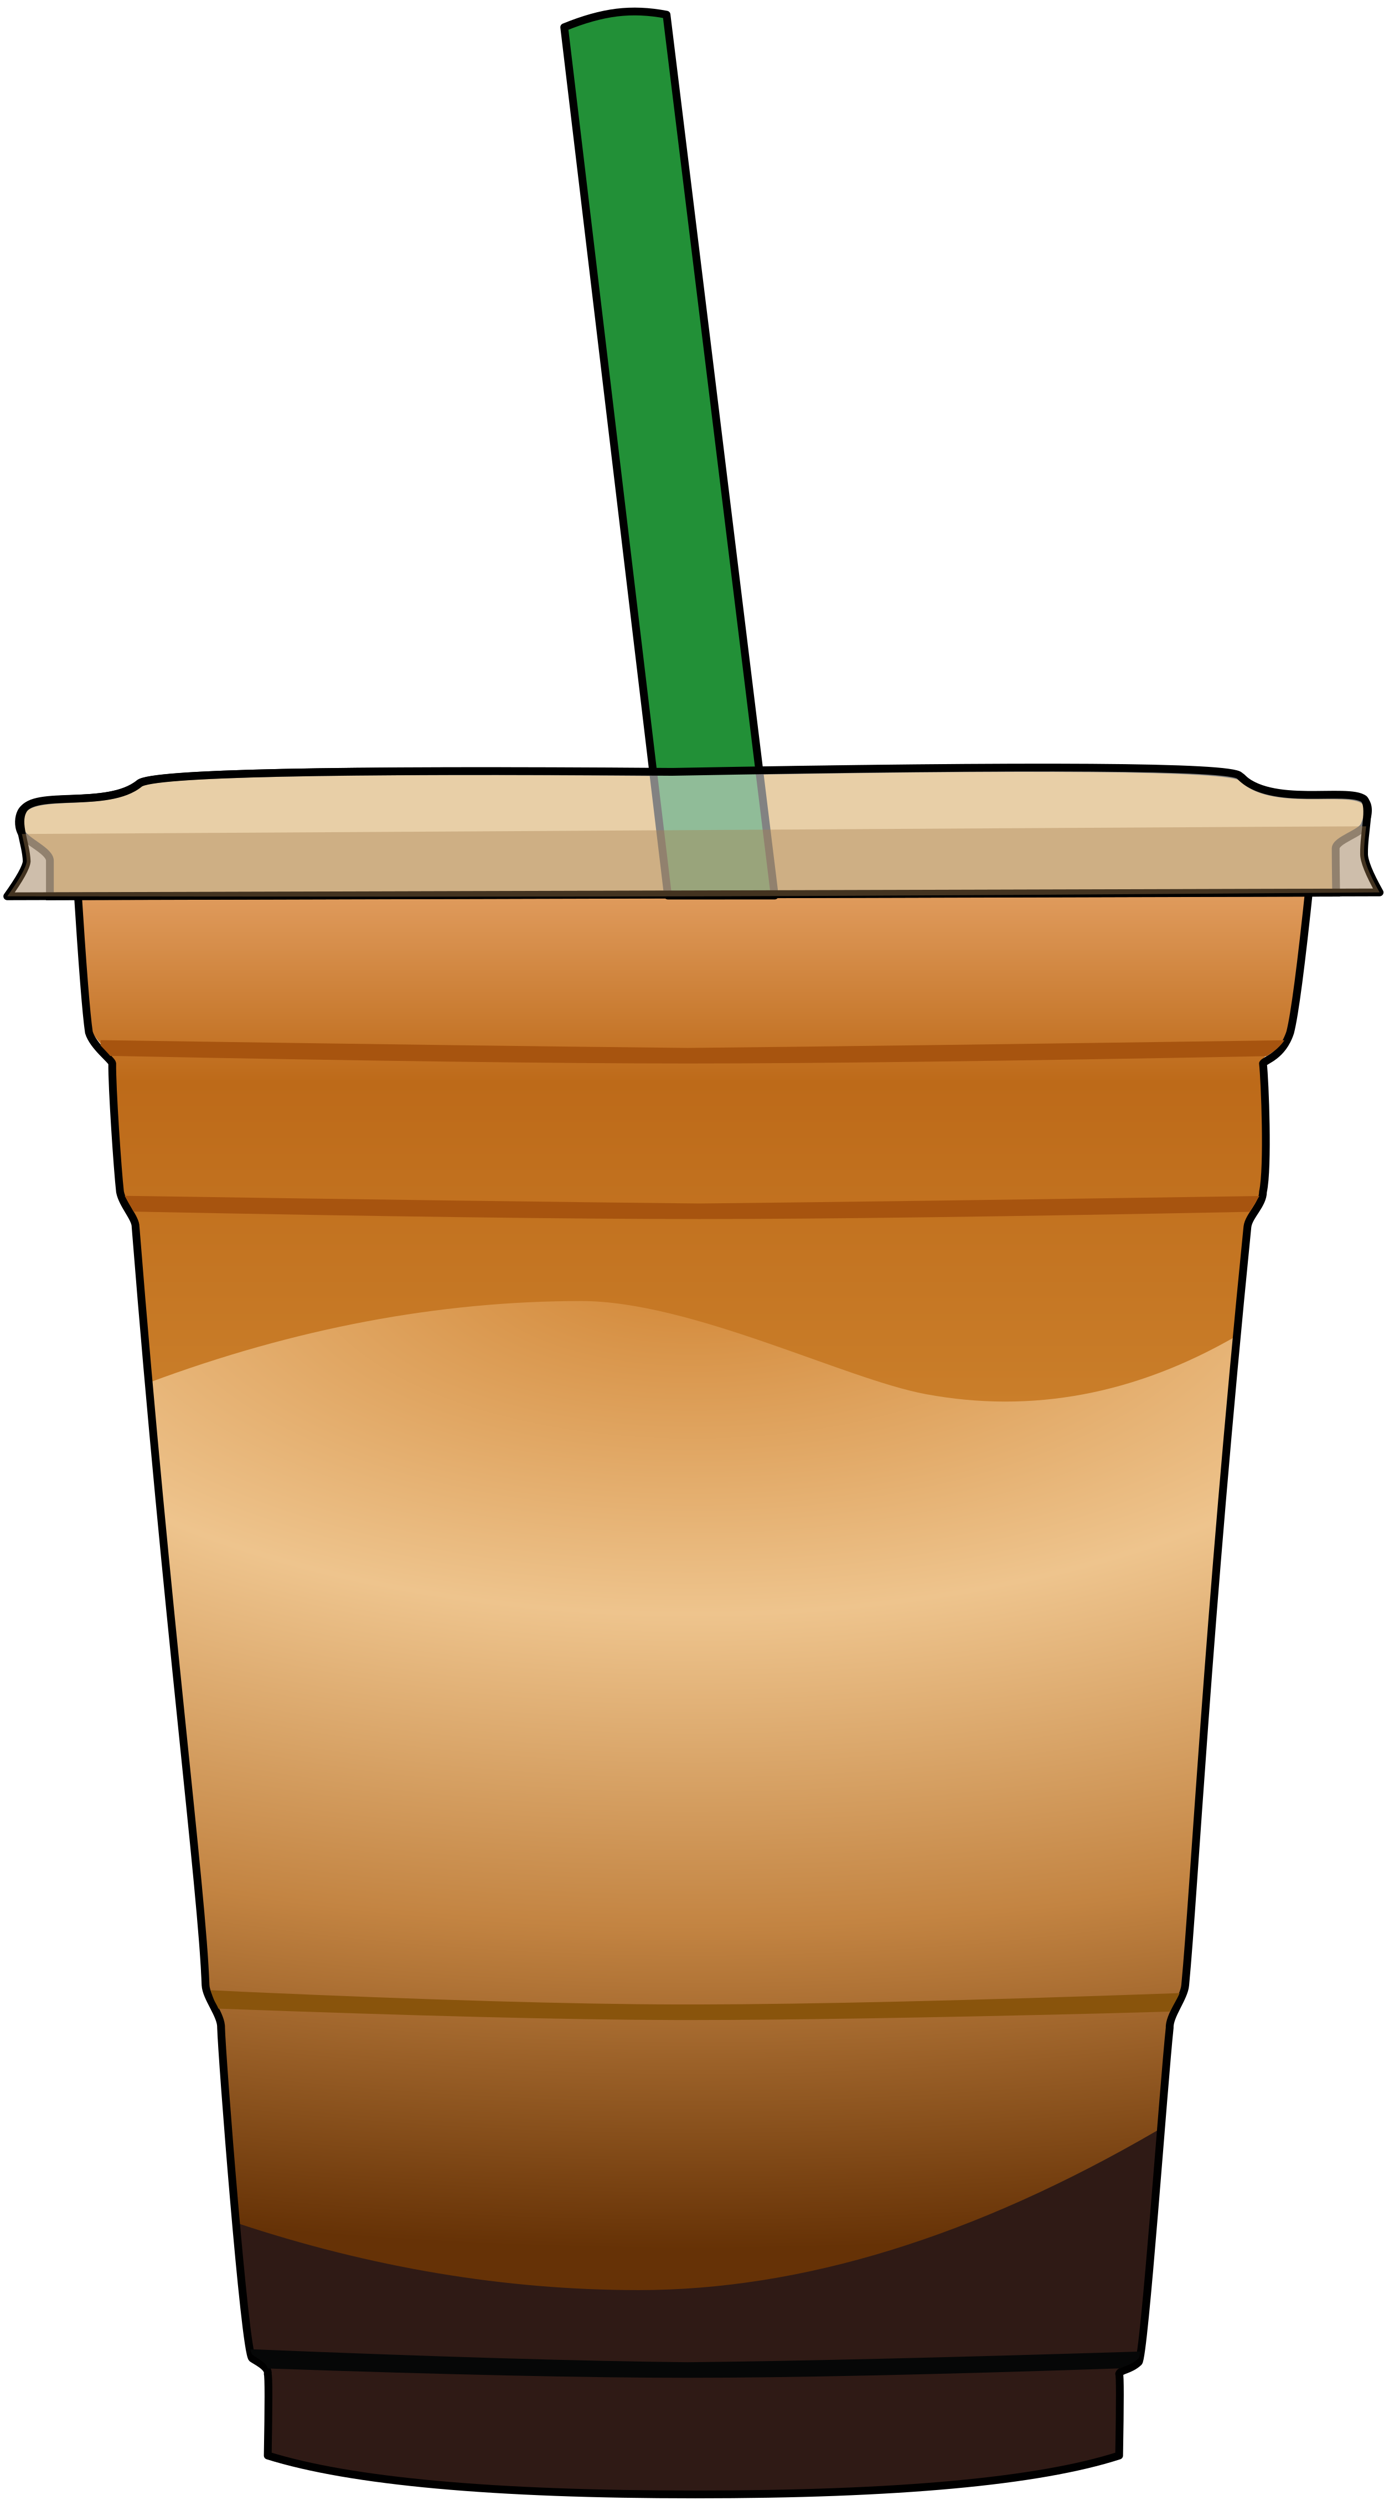
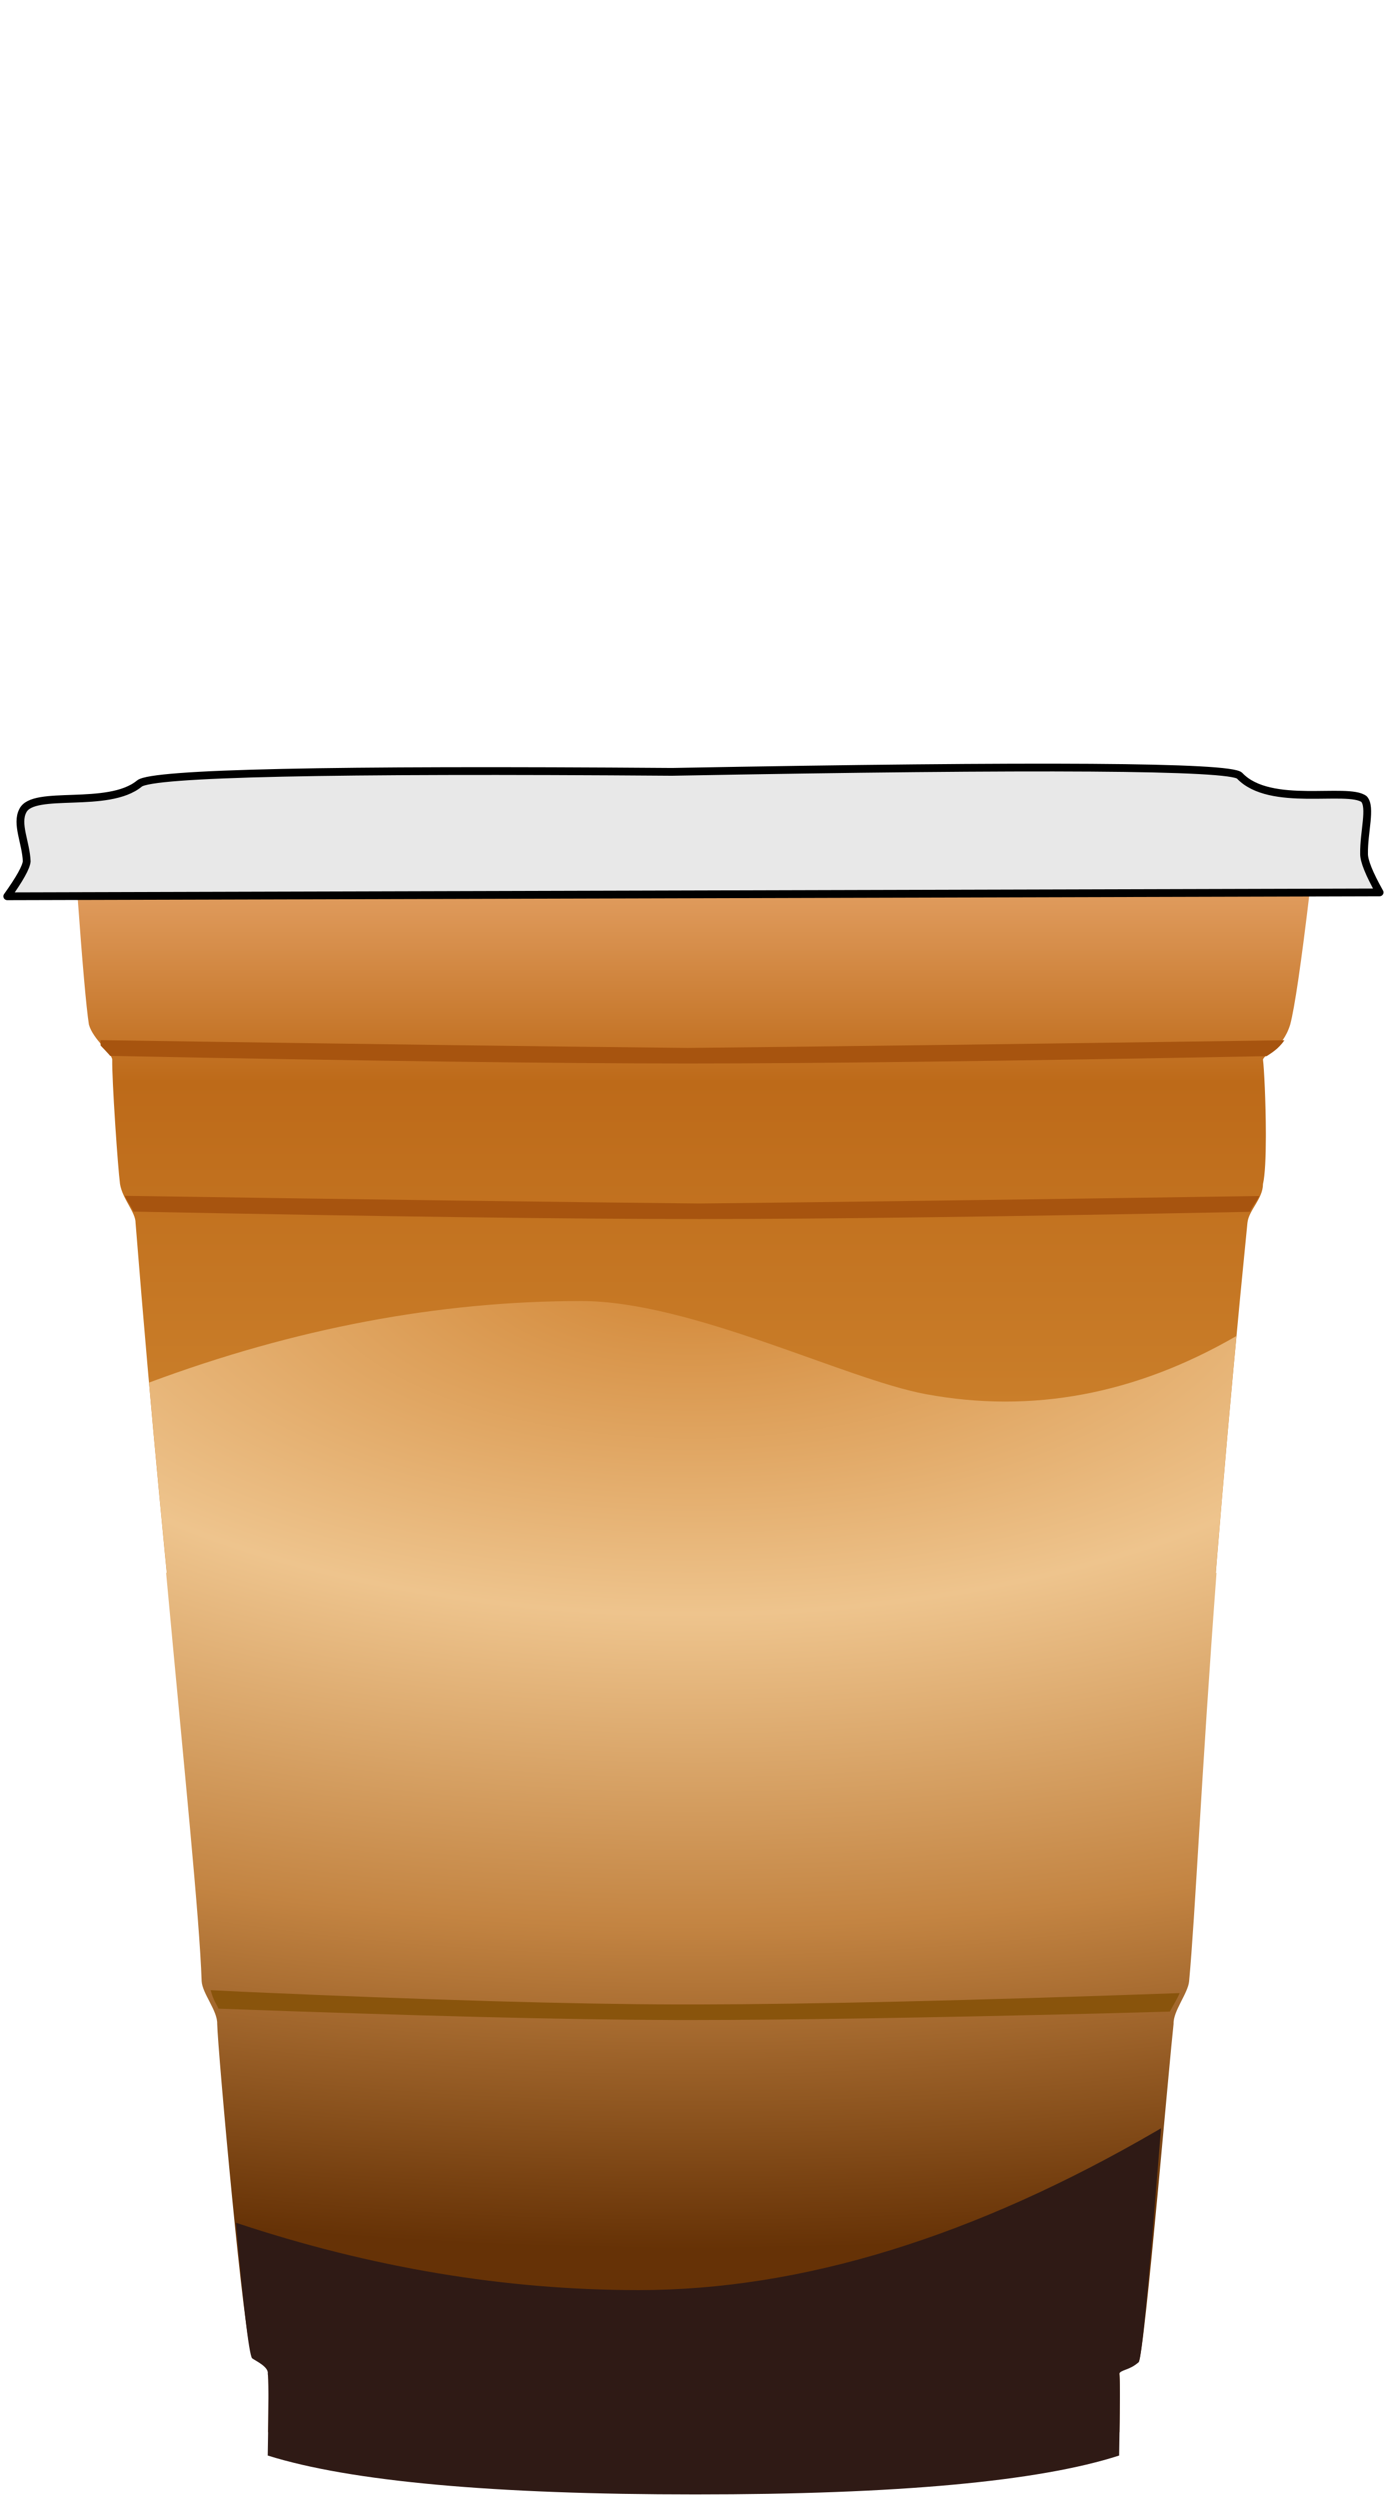
<svg xmlns="http://www.w3.org/2000/svg" width="356px" height="643px" viewBox="0 0 356 643" version="1.1">
  <title>Group 68</title>
  <defs>
    <linearGradient x1="50%" y1="0%" x2="50%" y2="100%" id="linearGradient-1">
      <stop stop-color="#E09C5E" offset="0%" />
      <stop stop-color="#BD6A19" offset="14.653%" />
      <stop stop-color="#E9AF53" offset="100%" />
    </linearGradient>
    <radialGradient cx="50%" cy="-2.796%" fx="50%" fy="-2.796%" r="89.673%" gradientTransform="translate(0.5,-0.028),scale(1,0.962),rotate(90),scale(1,2.277),translate(-0.5,0.028)" id="radialGradient-2">
      <stop stop-color="#D18534" offset="0%" />
      <stop stop-color="#EEC48D" offset="35.597%" />
      <stop stop-color="#C38442" offset="67.235%" />
      <stop stop-color="#663206" offset="100%" />
    </radialGradient>
  </defs>
  <g id="ALL-DOODS" stroke="none" stroke-width="1" fill="none" fill-rule="evenodd">
    <g id="Group-68" transform="translate(1.87, 1.689)">
      <path d="M335,227.815 C332.813,246.142 331.147,257.476 330,261.815 C327.982,268.274 323.493,269.164 323,270.815 C323.291,273.031 323.72,281.72 323.739,289.681 L323.739,290.715 C323.728,295.857 323.532,300.556 323,302.815 C322.988,306.664 319.33,309.511 319,312.815 C308.645,416.327 305.351,483.639 303,508.815 C302.753,511.882 298.858,516.515 299,519.815 C298.343,525.886 296.994,543.208 295.566,560.815 L58.023,560.815 C56.407,541.639 55.056,522.814 55,519.815 C55.119,516.424 51.169,512.004 51,508.815 C50.151,484.001 41.014,413.729 33,312.815 C33.039,310.084 29.642,306.686 29,302.815 C28.71,300.496 28.231,294.453 27.814,288.151 L27.734,286.929 C27.3,280.202 26.954,273.436 27,270.815 C26.909,269.168 22.095,265.686 21,261.815 C20.319,257.417 19.319,246.083 18,227.815 Z" id="Combined-Shape" fill="url(#linearGradient-1)" />
      <path d="M147.651,332.905 C175.862,332.905 215.56,353.019 236.282,356.854 C263.573,361.906 290.204,356.919 316.176,341.894 C314.077,364.218 312.327,384.549 310.849,402.818 L311.048,402.817 C307.114,455.419 305.569,491.007 304,507.815 C303.753,510.882 299.858,515.515 300,518.815 C299.391,524.446 298.019,539.756 296.511,555.995 L296.334,557.897 C296.314,558.109 296.294,558.321 296.275,558.533 L296.051,560.929 L295.989,561.589 L295.865,562.907 C293.862,584.217 291.777,605.004 291,605.815 C288.731,607.342 286.374,607.166 286,607.815 C286.118,608.087 286.18,609.875 286.186,613.18 L286.186,614.338 C286.182,616.803 286.152,619.961 286.097,623.814 L67.098,623.814 C67.149,620.312 67.177,617.381 67.183,615.019 L67.184,613.654 C67.179,610.269 67.118,608.323 67,607.815 C67.369,606.437 63.642,604.768 63,603.815 C61.051,602.577 54.119,525.169 54,518.815 C54.119,515.424 50.169,511.004 50,507.815 C49.437,491.361 45.67,454.923 40.859,402.817 L41.052,402.818 C39.573,387.784 38.021,371.438 36.461,353.882 C73.979,339.896 111.042,332.905 147.651,332.905 Z" id="Combined-Shape" fill="url(#radialGradient-2)" />
      <path d="M296.781,545.649 C294.706,571.253 292.002,605.166 291,605.815 C288.731,607.9 286.374,607.725 286,608.815 C286.12,608.946 286.182,610.627 286.186,613.858 L286.186,614.698 C286.182,618.187 286.12,623.226 286,629.815 C265.333,636.482 229,639.815 177,639.815 C125,639.815 88.333,636.482 67,629.815 C67.118,623.473 67.179,618.563 67.184,615.085 L67.184,614.197 C67.179,610.971 67.118,609.177 67,608.815 C67.369,607 63.642,605.343 63,604.815 C62.12,604.07 60.427,587.97 58.824,569.945 C93.524,581.492 128.052,587.266 162.407,587.266 C204.296,587.266 248.726,573.605 295.699,546.283 Z" id="Combined-Shape" fill="#2F1A15" />
-       <path d="M18,225.815 C19.319,246.633 20.319,259.299 21,263.815 C22.095,267.443 26.909,270.902 27,271.815 C26.909,277.747 28.383,299.429 29,304.815 C29.642,308.179 33.039,311.556 33,313.815 C41.014,414.536 50.151,484.356 51,508.815 C51.169,512.18 55.119,516.572 55,519.815 C55.119,526.254 61.051,603.165 63,604.815 C63.642,605.343 67.369,607 67,608.815 C67.246,609.572 67.246,616.572 67,629.815 C88.333,636.482 125,639.815 177,639.815 C229,639.815 265.333,636.482 286,629.815 C286.249,616.088 286.249,609.088 286,608.815 C286.374,607.725 288.731,607.9 291,605.815 C292.457,604.872 297.509,533.628 299,519.815 C298.858,516.662 302.753,512.059 303,508.815 C305.351,483.997 308.645,417.117 319,313.815 C319.33,310.987 322.988,308.158 323,304.815 C324.384,298.499 323.493,276.272 323,271.815 C323.493,270.899 327.982,270.015 330,263.815 C331.147,259.358 332.813,246.691 335,225.815 L18,225.815 Z" id="Fill-1" stroke="#000000" stroke-width="2" stroke-linejoin="round" />
      <path d="M178,307.815 C210.229,307.49 258.251,306.848 322.068,305.889 C321.314,307.291 320.27,308.638 319.608,309.961 C256.938,311.197 209.735,311.815 178,311.815 C145.123,311.815 96.615,311.178 32.477,309.905 C31.905,308.679 30.966,307.287 30.193,305.848 C95.384,306.83 144.653,307.485 178,307.815 Z" id="Combined-Shape" fill="#A7540F" />
      <path d="M24,265.815 C91.01,266.815 141.343,267.482 175,267.815 C208.611,267.484 259.782,266.825 328.512,265.836 C326.973,268.112 325.074,269.169 323.942,269.931 C257.43,271.187 207.782,271.815 175,271.815 C141.84,271.815 92.331,271.165 26.473,269.864 C25.906,269.157 24.96,268.226 24,267.183 L24,265.815 Z" id="Combined-Shape" fill="#A7540F" />
      <path d="M177.666,513.812 C206.78,513.755 247.475,512.814 301.56,510.887 C300.921,512.464 299.844,514.089 299.06,515.637 L281.093,516.13 C236.281,517.238 201.256,517.8 176.018,517.815 L171.53,517.81 C143.31,517.737 104.69,516.724 54.31,514.887 C54.213,514.608 53.963,514.108 53.56,513.387 C52.956,512.307 52.622,511.185 52.31,510.137 L60.642,510.546 C108.029,512.653 145.228,513.741 172.238,513.811 L177.666,513.812 Z" id="Path" fill="#89540C" />
-       <path d="M175,605.815 C202.267,605.547 241.091,604.629 291.471,603.063 C291.29,604.134 291.131,604.748 291,604.815 C289.117,606.62 287.172,606.811 286.352,607.392 C238.397,609.008 201.28,609.815 175,609.815 C149.032,609.815 113.036,609.017 67.014,607.422 C66.807,605.877 63.592,604.465 63,603.815 C62.862,603.716 62.704,603.251 62.529,602.47 C110.646,604.433 148.135,605.549 175,605.815 Z" id="Combined-Shape" fill="#060707" />
-       <path d="M10.966,228.815 L341.81,227.887 C341.735,222.261 341.698,218.472 341.698,216.522 C341.698,214.339 348.272,212.633 349.114,210.561 C350.324,207.58 350.266,205.223 349.114,204.228 C344.962,200.647 325.013,206.091 317.598,198.268 C315.012,195.54 266.193,195.088 171.141,196.91 C82.896,196.167 37.167,197.116 33.954,199.758 C25.797,206.464 6.516,201.248 3.55,207.209 C2.932,208.45 2.709,210.551 3.55,212.315 C4.728,214.786 10.966,217.08 10.966,219.688 C10.966,221.405 10.966,224.447 10.966,228.815 Z" id="Fill-2" stroke="#000000" stroke-width="2" fill="#FFC15C" />
-       <path d="M156.944,2.904 C162.079,1.503 166.703,0.803 170.814,0.803 C174.925,0.803 179.142,1.503 183.464,2.904 L183.452,231.148 L156.204,227.803 L156.944,2.904 Z" id="Rectangle" stroke="#000000" stroke-width="2" fill="#229037" stroke-linejoin="round" transform="translate(169.834, 115.975) rotate(-7) translate(-169.834, -115.975) " />
      <path d="M171,196.815 C266.044,195.056 314.711,195.389 317,197.815 C324.849,206.091 344.778,200.647 349,203.815 C350.877,205.914 348.925,212.315 349,217.815 C348.95,219.648 350.284,222.982 353,227.815 L-3.97903932e-13,228.815 C3.21,224.323 4.877,221.323 5,219.815 C4.815,215.032 2.222,210.189 4,206.815 C6.667,201.248 25.929,206.464 34,199.815 C37.262,197.135 82.929,196.135 171,196.815 Z" id="Combined-Shape" stroke="#000000" stroke-width="2" fill-opacity="0.6" fill="#D8D8D8" stroke-linejoin="round" />
-       <path d="M349.542,210.815 C349.293,213.052 348.969,215.512 349,217.815 C348.95,219.648 350.284,222.982 353,227.815 C280.761,228.366 224.261,228.7 183.5,228.815 C165.158,228.867 142.683,228.896 116.077,228.901 L108.883,228.902 C107.668,228.902 106.445,228.902 105.213,228.902 L97.727,228.901 C69.283,228.896 36.708,228.867 0,228.815 C3.21,224.323 4.877,221.323 5,219.815 C4.908,217.426 4.215,215.022 3.766,212.793 L0,212.815 C221.851,211.508 338.335,210.842 349.451,210.816 Z" id="Combined-Shape" fill-opacity="0.4" fill="#A87F52" />
    </g>
  </g>
</svg>